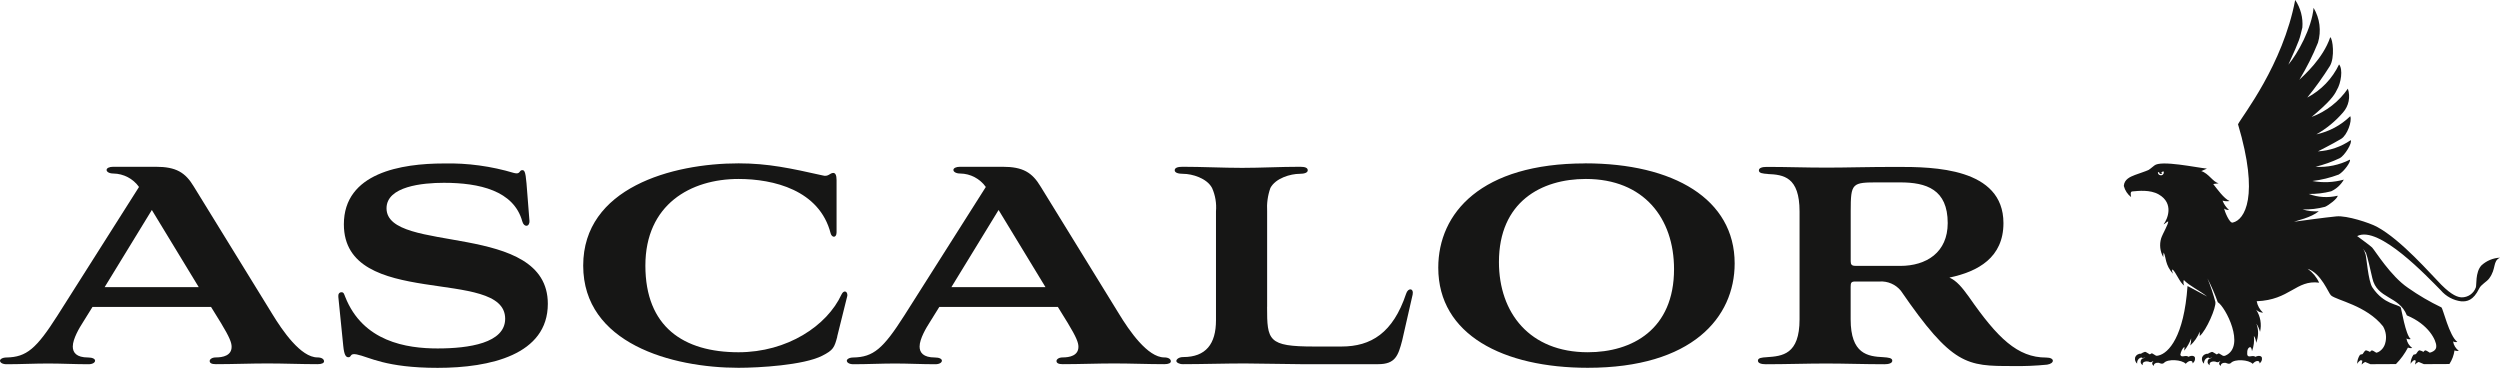
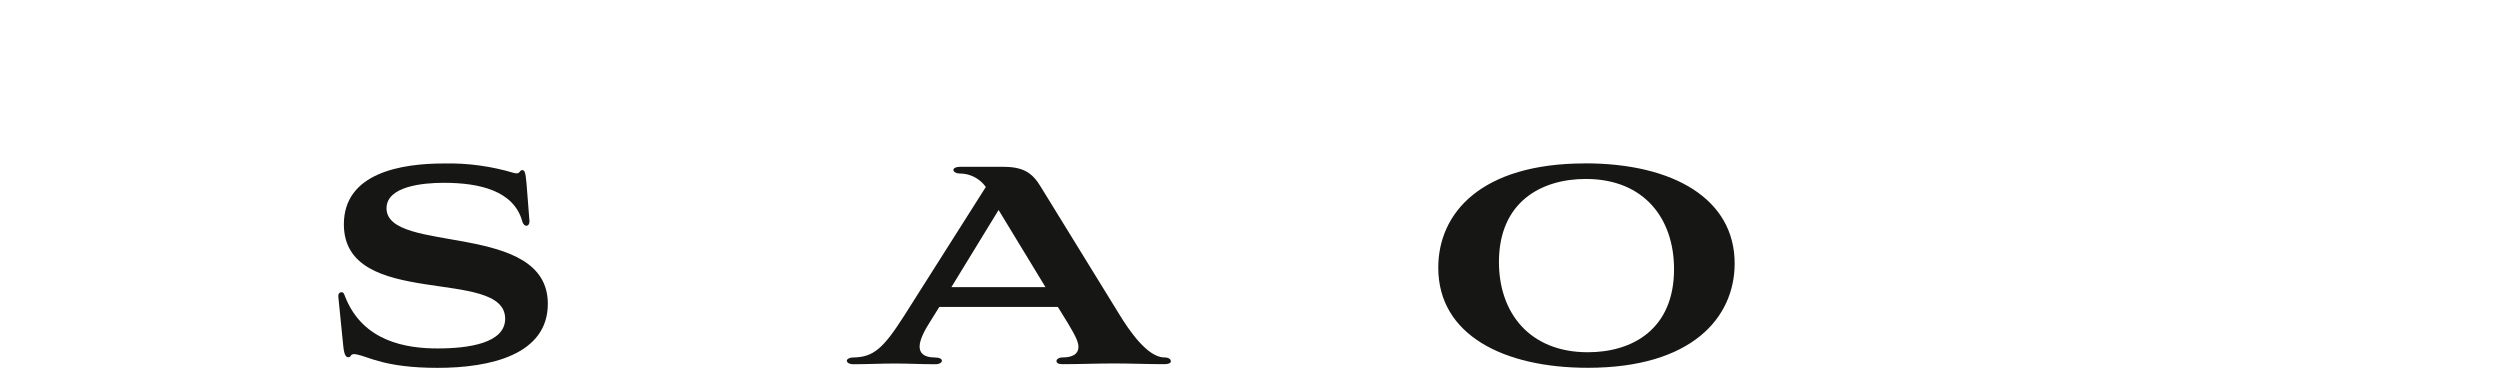
<svg xmlns="http://www.w3.org/2000/svg" id="Ebene_1" data-name="Ebene 1" viewBox="0 0 414.91 61.04">
  <defs>
    <style> .cls-1, .cls-2 { fill: #161615; } .cls-2 { fill-rule: evenodd; } </style>
  </defs>
  <g id="Gruppe_627" data-name="Gruppe 627">
    <g id="Gruppe_477" data-name="Gruppe 477">
-       <path id="Pfad_2300" data-name="Pfad 2300" class="cls-2" d="M358.61,29.09c-.26,0-.48-.2-.48-.46v-.03l.21-.04v.05c0,.15.13.27.29.27.1,0,.18-.06.23-.14h-.03c-.06,0-.11-.04-.11-.1,0,0,0,0,0,0,0-.06.05-.11.11-.11.02,0,.04,0,.06.02,0-.03-.02-.05-.03-.07l.21-.03c.03.06.04.13.04.19,0,.26-.22.47-.48.46M411.81,44.07c-1.03,1.14-.75,3.31-.92,3.66-.36.99-1.31,1.64-2.36,1.62-.64-.04-1.58-.32-3.35-2.08-1.69-1.69-6.64-7.46-10.73-9.65-1.18-.63-4.96-1.88-6.69-1.71-2.05.2-5.6.7-7.04.89.44-.19,2.81-.66,4.12-1.74-.91.07-1.83-.04-2.71-.31,1.26.04,2.53-.1,3.75-.43.61-.26,2.07-1.36,2.09-1.84-1.59.38-3.26.28-4.79-.29,1.25.01,2.49-.13,3.7-.44.89-.41,1.63-1.09,2.11-1.94-1.7.47-3.48.55-5.22.23,1.5-.18,2.96-.54,4.37-1.07.88-.49,2.05-2.14,1.86-2.48-1.76.9-3.74,1.31-5.71,1.19,1.38-.34,2.73-.82,4.02-1.43.83-.43,2.13-2.56,1.82-2.99-1.61,1.11-3.49,1.75-5.44,1.86.03-.02,2.32-1.16,3.86-2.08,1-.6,1.84-2.94,1.51-3.76-1.56,1.52-3.51,2.56-5.63,3.02,1.67-.95,3.16-2.17,4.42-3.63.96-1.08,1.27-2.59.81-3.96-1.48,2.15-3.58,3.79-6.02,4.7,2.85-2.38,3.74-3.5,4.17-4.44.73-1.17,1.07-3.5.39-4.28-1.12,2.36-2.97,4.29-5.28,5.5,1.36-1.67,2.62-3.43,3.77-5.26.82-1.4.48-4.47.05-4.76-1.23,3.6-4.35,6.29-5.13,7.07,1.19-1.97,2.23-4.02,3.09-6.16.58-1.94.31-4.04-.73-5.78-.3,3.38-2.65,7.61-4.19,9.44,2.1-4.63,1.81-4.14,2.33-6.18.13-1.61-.29-3.22-1.19-4.57-2.05,10.79-8.74,19.19-9.49,20.63,3.58,12.04,1.08,15.87-.85,16.31-.56.25-1.43-2.03-1.46-2.32.23.17.52.25.81.23-.48-.42-.84-.96-1.07-1.55.38.12.78.14,1.17.07-.92-.36-2.15-2.11-2.71-2.81.29-.08.62-.06.89-.14-.94-.19-1.63-1.62-2.88-2.02l.94-.41c-1.72-.16-7.64-1.45-8.73-.51-.45.39-.93.72-.93.72-.48.24-1.76.64-2.27.84-.84.32-1.77.73-1.86,1.79v.05c.19.73.61,1.38,1.21,1.84-.06-.32-.18-.9.17-.94,1.02-.09,2.96-.33,4.4.49,2.62,1.49,1.45,4.17.81,4.97.15,0,.63-.49.77-.49.07.42-.88,1.96-1.17,2.82-.31,1.05-.18,2.17.36,3.12-.01-.26,0-.53.06-.78.42.74.2,2.08,1.56,3.53-.06-.17-.28-.59-.1-.71.53.34,1.19,2.18,1.95,2.68-.14-.3-.16-.63-.07-.94.94,1,2.58,1.71,3.87,2.75-1.41-.79-3.25-1.74-3.25-1.74-.59,8.44-3.15,11.12-4.78,11.52-.14.04-.29.06-.43.05-.21-.09-.64-.43-.73-.41-.11.05-.22.11-.32.18-.4-.2-.66-.45-.81-.42-.23.07-.46.17-.66.31-.43-.03-.83.23-.97.64-.08.37.05.76.34,1.01-.09-.74.61-1.1.78-1,.03.12.39.02.59-.02-.03,0-.05.02-.08.04-.04.04-.34.09-.41.13-.3.18-.39.57-.21.86.06.1.15.18.26.24-.16-.61.59-.66.9-.61.57.27.6-.03.89-.08-.39.35-.21.65.07.82-.11-.41.44-.59.83-.52.1.06.58.29.85,0,.61-.67,2.94-.54,3.59.16.62-.72,1.26-.51,1.12-.06.33-.21.49-.6.41-.98-.03-.13-.33-.48-1.08-.12-.45-.38-1.17.25-1.34-.33.07-.51.3-.98.67-1.34.01.22,0,.44-.03.66.5-.62.89-1.31,1.16-2.06,0,.4-.05.81-.15,1.2.69-.64,1.22-1.43,1.57-2.3,0,.57-.01.4-.01.73,1.1-.92,2.78-4.78,2.6-5.67-.35-1.32-.79-2.62-1.31-3.89.66,1.28,1.23,2.59,1.71,3.94,1.26.75,4.67,7.3,1.3,8.85-.13.07-.29.09-.43.05-.21-.09-.65-.43-.73-.41-.11.05-.21.11-.31.18-.4-.2-.66-.45-.81-.42-.23.07-.46.17-.66.31-.43-.03-.83.23-.97.64-.08.37.04.76.33,1.01-.08-.74.62-1.1.78-1,.03.12.39.02.59-.02-.03,0-.06.02-.08.04-.03.04-.33.09-.4.13-.3.18-.39.57-.21.86.06.1.15.18.26.24-.16-.61.59-.66.9-.61.57.27.6-.03.89-.08-.39.35-.21.65.07.82-.11-.41.44-.59.83-.52.1.06.58.29.85,0,.61-.67,2.94-.54,3.59.16.62-.72,1.26-.51,1.12-.06.33-.21.49-.6.41-.98-.03-.13-.33-.48-1.08-.12-.45-.38-1.17.25-1.34-.33,0-.04-.16-1.14.46-1.28.12-.03.27.21.32.67.3-.81.41-1.68.31-2.54.23.34.36.74.37,1.16.42-1.01.44-2.15.05-3.18.28.41.48.87.6,1.36.3-1.26.07-2.59-.64-3.68.3.3.71.48,1.14.49-.55-.5-.92-1.17-1.05-1.9,5.51-.2,6.54-3.59,10.36-3.08-.42-.92-1.08-1.71-1.9-2.3,2.26.75,3.44,4.03,3.87,4.41.93.83,5.87,1.65,8.64,5.14.5.86.63,1.88.35,2.83-.17.63-.6,1.17-1.18,1.46-.09.04-.19.07-.29.09-.29-.18-.64-.43-.78-.38-.11.06-.2.14-.26.25-.21-.12-.44-.22-.67-.27-.14,0-.36.29-.57.63-.15.02-.29.06-.43.11-.3.45-.46.97-.47,1.51.14-.26.35-.48.61-.63l.26.11c-.06.21-.1.42-.12.64.16-.19.35-.34.58-.44l.87.37,4.24-.02c.79-.81,1.47-1.73,1.99-2.74.22.09.47.12.71.07-.52-.38-.86-.94-.96-1.58.21.14.47.17.71.09-.85-.61-1.56-5.11-1.66-5.24-.43-.57-2.77-.43-4.7-3.32-.71-1.07-.97-5.06-1.15-5.53-.1-.31-.23-.61-.38-.9.21.38.42.58.49.76.24.66.75,2.88,1.03,4.13.77,3.49,4.44,2.89,5.73,6.18,3.66,1.51,4.88,4.17,4.88,5.08,0,.18.04.69-.79,1.02-.09.04-.19.07-.29.09-.29-.18-.64-.43-.78-.38-.11.06-.2.14-.26.25-.21-.12-.43-.22-.67-.27-.14,0-.36.29-.58.63-.14.02-.29.06-.42.11-.3.45-.47.97-.47,1.51.14-.26.35-.48.61-.63l.26.11c-.06.21-.1.42-.12.64.16-.19.35-.34.58-.44l.88.37,4.23-.02c.45-.68.73-1.45.85-2.26.22.09.47.12.71.07-.51-.38-.86-.94-.95-1.57.21.13.47.16.71.09-1.35-.97-2.38-5.57-2.65-5.73-1.94-.93-3.79-2.01-5.55-3.25-2.86-1.94-5.39-6.07-5.94-6.68-.26-.29-2.48-1.88-2.49-1.9,3.6-1.86,11.72,6.83,13.87,8.98.87,1.03,2.1,1.69,3.43,1.85.92.04,1.97-.12,2.95-2.13.32-.67,1.25-1.11,1.66-1.67,1.23-1.66.53-2.86,1.8-3.45-1.15.05-2.25.51-3.1,1.3" />
-       <path id="Pfad_2301" data-name="Pfad 2301" class="cls-1" d="M34.99,50.94H15.35l-1.64,2.64c-.49.76-1.63,2.64-1.63,3.93,0,1,.6,1.82,2.55,1.82.71,0,1.15.23,1.15.53s-.39.59-1.09.59c-2.28,0-4.52-.12-6.69-.12-2.28,0-4.62.12-6.91.12-.71,0-1.09-.29-1.09-.59,0-.23.38-.53,1.09-.53,3.32-.06,4.95-1.47,8.43-6.93l13.55-21.37c-.98-1.38-2.56-2.2-4.24-2.23-.71,0-1.14-.29-1.14-.59s.43-.53,1.09-.53h7.08c3.37,0,4.9.94,6.31,3.29l13.01,21.13c1.68,2.76,4.73,7.22,7.51,7.22.71,0,1.09.29,1.09.65,0,.29-.38.47-1.09.47-2.77,0-5.55-.12-8.32-.12s-5.66.12-8.54.12c-.71,0-1.03-.18-1.03-.53,0-.24.32-.59,1.03-.59,1.14,0,2.61-.29,2.61-1.76,0-.7-.33-1.58-1.79-3.99l-1.63-2.64ZM17.36,47.65h15.62l-7.78-12.8-7.83,12.8Z" />
      <path id="Pfad_2302" data-name="Pfad 2302" class="cls-1" d="M87.88,36.62c.05,1.06-.92,1.17-1.2.12-1.41-5.11-7.13-6.4-13.01-6.4-3.53,0-9.52.58-9.52,4.23,0,7.69,26.77,2.05,26.77,15.85,0,8.46-9.58,10.63-18.28,10.63s-11.38-1.82-13.44-2.23c-1.2-.24-.82.47-1.36.47-.38,0-.71-.24-.87-1.87l-.82-8.16c-.05-.47.16-.76.54-.76s.43.35.6.76c2.94,7.45,10.17,8.57,15.34,8.57s11.21-.88,11.21-4.93c0-8.69-26.77-1.41-26.77-15.67,0-8.57,9.58-10.1,16.59-10.1,3.94-.09,7.87.45,11.65,1.58,1.09.29.82-.47,1.36-.47.33,0,.54.12.71,2.17l.49,6.23Z" />
-       <path id="Pfad_2303" data-name="Pfad 2303" class="cls-1" d="M138.96,55.87c-.49,1.82-.65,2.23-2.5,3.17-3.1,1.58-10.56,2-13.88,2-11.1,0-25.79-4.05-25.79-16.96s14.74-16.97,25.79-16.97c4.9,0,8.65.82,13.93,2,.98.29,1.2-.41,1.79-.41.33,0,.54.35.54,1.17v8.69c0,.94-.76.94-.98.18-1.85-7.22-9.52-9.04-15.29-9.04-7.95,0-15.46,4.23-15.46,14.38s6.32,14.38,15.46,14.38c8.1,0,14.69-4.4,17.08-9.57.38-.82,1.03-.58.98.18l-1.69,6.8Z" />
      <path id="Pfad_2304" data-name="Pfad 2304" class="cls-1" d="M175.53,50.94h-19.64l-1.64,2.64c-.49.76-1.63,2.64-1.63,3.93,0,1,.6,1.82,2.55,1.82.71,0,1.15.23,1.15.53s-.38.59-1.09.59c-2.28,0-4.51-.12-6.69-.12s-4.62.12-6.91.12c-.71,0-1.09-.29-1.09-.59,0-.23.38-.53,1.09-.53,3.32-.06,4.95-1.47,8.43-6.93l13.55-21.37c-.98-1.38-2.56-2.21-4.24-2.23-.71,0-1.14-.29-1.14-.59s.43-.53,1.09-.53h7.08c3.37,0,4.9.94,6.31,3.29l13.01,21.13c1.68,2.76,4.73,7.22,7.51,7.22.71,0,1.09.29,1.09.65,0,.29-.38.47-1.09.47-2.77,0-5.55-.12-8.32-.12s-5.66.12-8.54.12c-.71,0-1.03-.18-1.03-.53,0-.24.32-.59,1.03-.59,1.14,0,2.61-.29,2.61-1.76,0-.7-.33-1.58-1.79-3.99l-1.63-2.64ZM157.9,47.65h15.61l-7.78-12.8-7.83,12.8Z" />
-       <path id="Pfad_2305" data-name="Pfad 2305" class="cls-1" d="M210.29,50.94c0,5.57.16,6.57,7.78,6.57h4.57c4.89,0,8.54-2.23,10.72-8.75.33-1.06,1.3-.94,1.09.12l-1.74,7.63c-.66,2.53-1.15,3.93-3.97,3.93h-12.89c-2.12,0-7.02-.12-9.3-.12-3.1,0-7.13.12-10.23.12-.65,0-1.09-.29-1.09-.53,0-.29.43-.65,1.14-.65,3.76,0,5.44-2.17,5.44-6.11v-18.08c.11-1.33-.11-2.66-.65-3.87-.87-1.64-3.32-2.35-4.79-2.35-.82,0-1.41-.18-1.41-.59s.49-.58,1.3-.58c3.16,0,6.8.18,9.9.18s6.31-.18,9.63-.18c.82,0,1.25.18,1.25.58s-.54.59-1.36.59c-1.47,0-3.97.7-4.84,2.35-.44,1.24-.62,2.56-.54,3.87v15.85Z" />
      <path id="Pfad_2306" data-name="Pfad 2306" class="cls-1" d="M263.08,27.11c14.69,0,24.81,5.93,24.81,16.61,0,8.98-7.08,17.32-24.38,17.32-13.98,0-24.81-5.46-24.81-16.61,0-9.1,7.13-17.31,24.38-17.31M248.77,43.49c0,8.45,5.11,14.97,14.75,14.97,7.4,0,14.31-3.81,14.31-13.79,0-8.45-5.01-14.97-14.64-14.97-7.4,0-14.42,3.81-14.42,13.79" />
-       <path id="Pfad_2307" data-name="Pfad 2307" class="cls-1" d="M293.38,28.87c-.82-.06-1.47-.12-1.47-.59,0-.41.54-.58,1.3-.58,3.48,0,6.26.12,9.96.12,3.38,0,6.59-.12,11.76-.12,5.88,0,17.57.12,17.57,9.33,0,5.7-4.19,8.04-8.97,9.04,1.2.53,2.07,1.58,3.26,3.23,4.73,6.81,8.05,10.04,12.79,10.04,1.52,0,1.41,1,.16,1.18-1.92.19-3.84.27-5.77.23-7.56,0-9.95-.06-18.5-12.5-.86-1.05-2.18-1.62-3.53-1.53h-4.03c-.66,0-.77.18-.77.88v5.4c0,5.75,2.83,6.16,5.44,6.28.82.06,1.47.12,1.47.58,0,.41-.55.59-1.3.59-3.38,0-6.53-.12-9.69-.12s-6.64.12-10.01.12c-.76,0-1.3-.18-1.3-.59,0-.47.65-.53,1.47-.58,2.56-.18,5.44-.41,5.44-6.28v-17.9c0-5.75-2.66-6.11-5.28-6.22M315.36,44.13c4.35,0,7.89-2.23,7.89-7.11,0-5.58-3.53-6.75-7.89-6.75h-3.59c-4.41,0-4.62.06-4.62,4.81v8.28c0,.53.16.76.77.76h7.45Z" />
    </g>
  </g>
</svg>